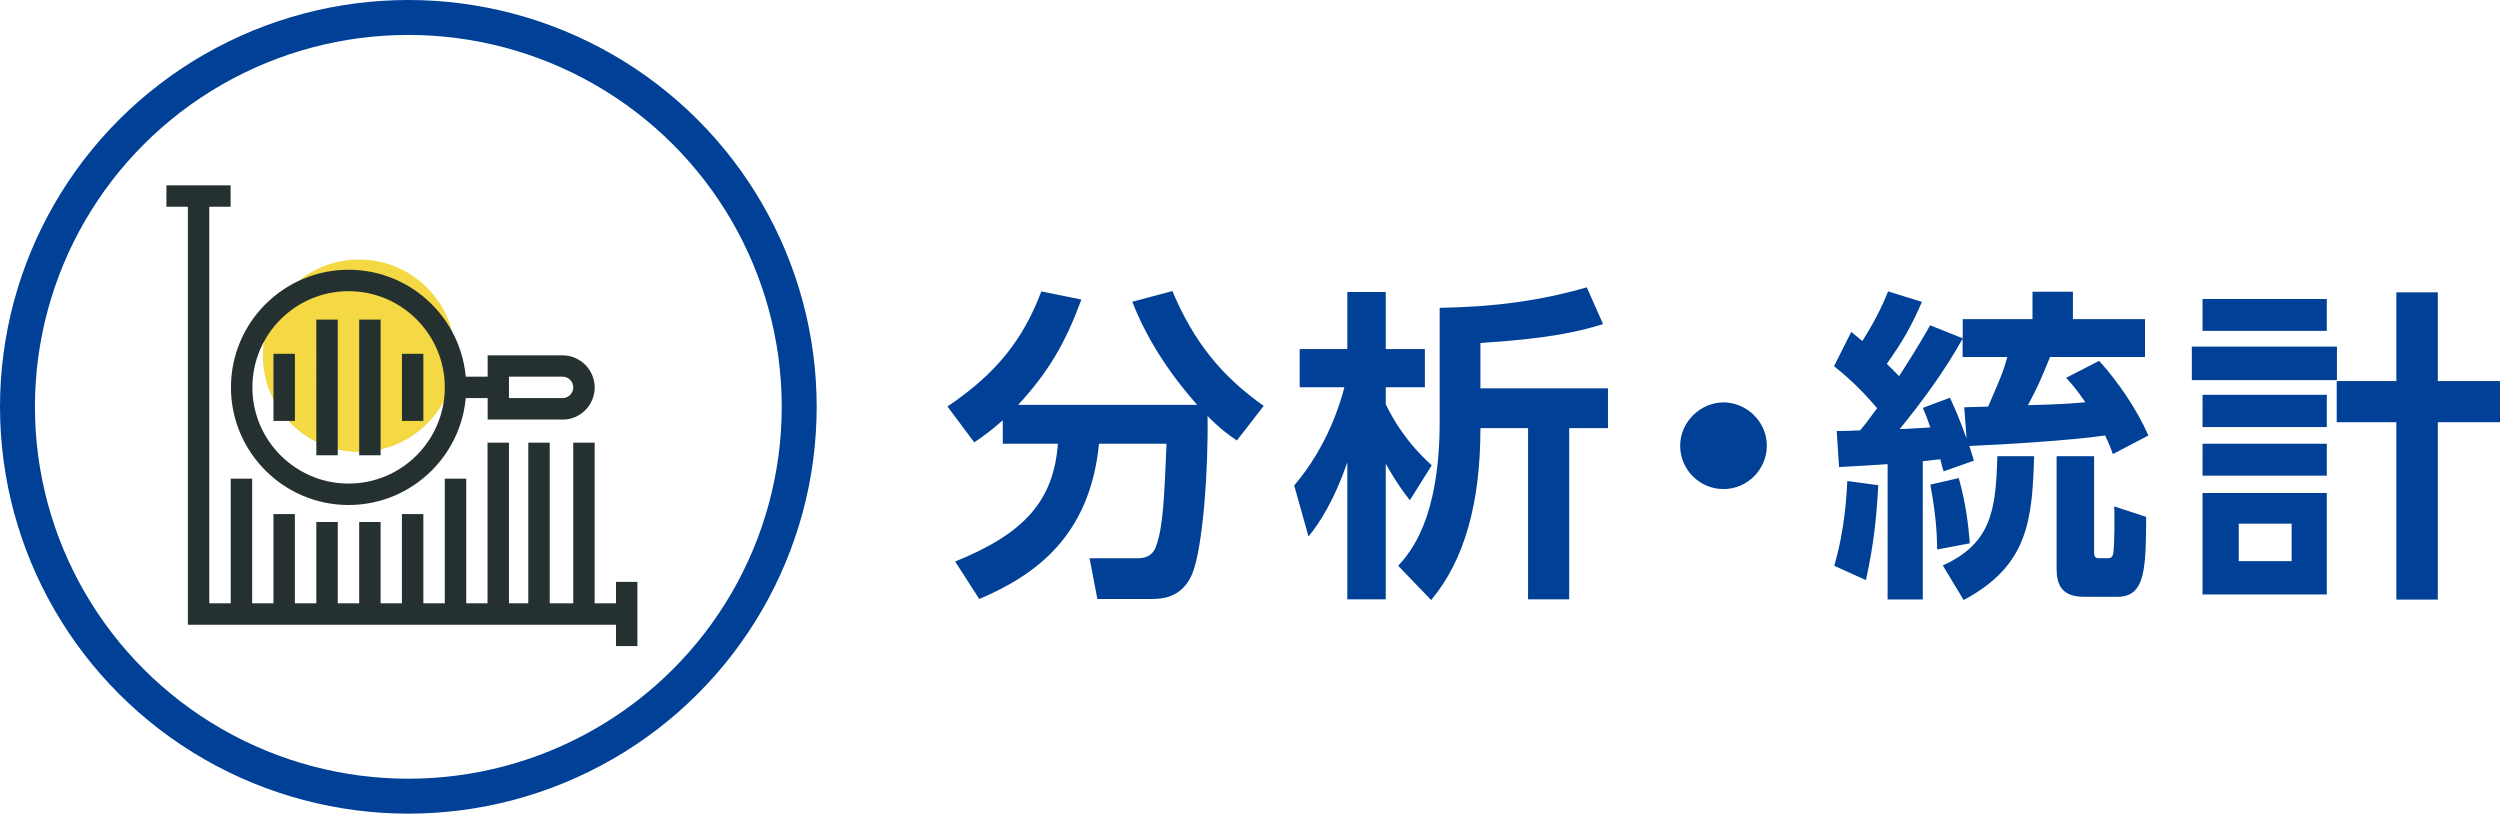
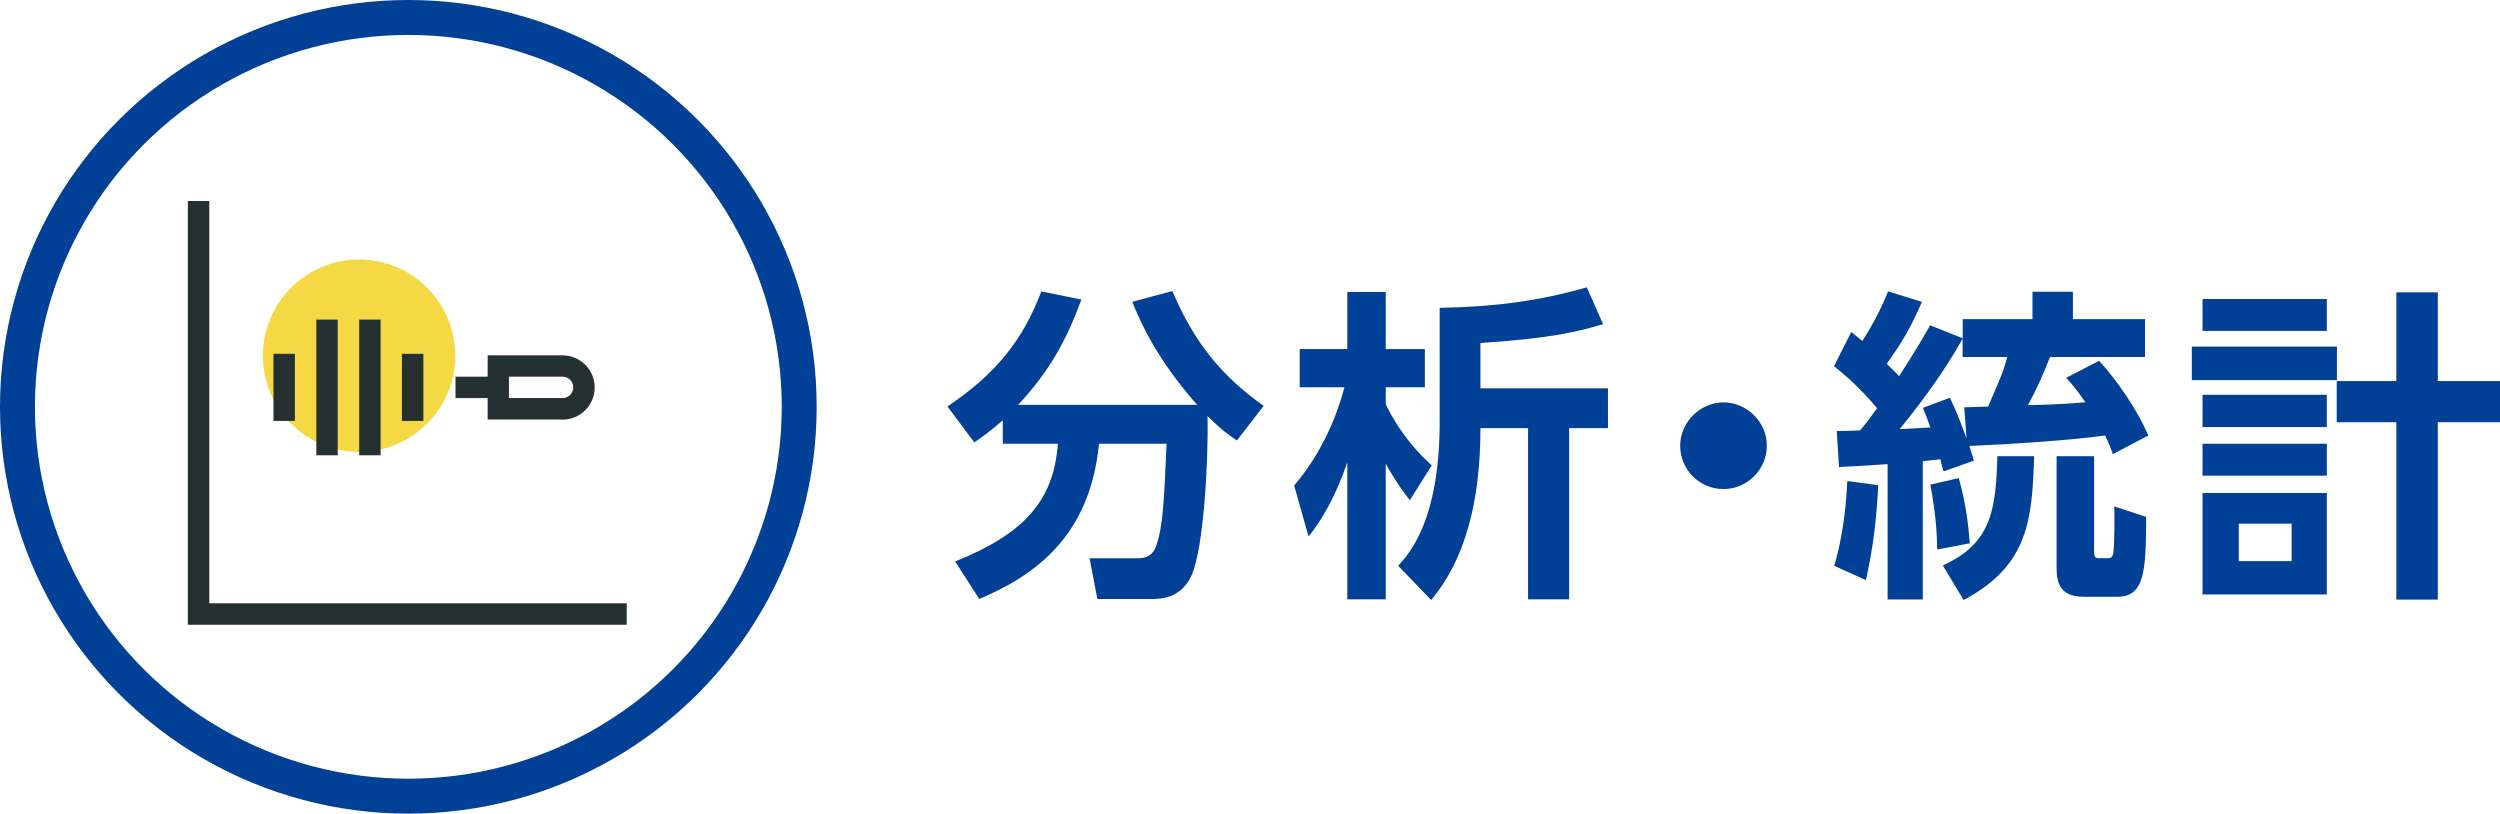
<svg xmlns="http://www.w3.org/2000/svg" id="_イヤー_2" viewBox="0 0 214.65 69.86">
  <defs>
    <style>.cls-4{fill:#253130}</style>
  </defs>
  <g id="_イヤー_1-2">
    <path d="M30.83 22.28c-4.55 0-8.26 3.7-8.26 8.26s3.71 8.26 8.26 8.26 8.26-3.7 8.26-8.26-3.71-8.26-8.26-8.26z" fill="#f4d944" />
    <path d="M86.11 36.08c-1.09.95-1.76 1.43-2.46 1.9l-2.3-3.08c4.28-2.88 6.52-5.82 8.06-9.88l3.44.7c-1.37 3.7-2.8 6.19-5.43 9.04h15.37c-2.63-2.97-4.42-5.91-5.57-8.85l3.44-.92c1.88 4.45 4.28 7.34 7.84 9.86l-2.3 2.97c-.7-.48-1.32-.9-2.52-2.1.08 4.42-.39 11.4-1.34 13.61-.9 2.04-2.6 2.1-3.56 2.1h-4.56l-.67-3.5h4.17c1.15 0 1.43-.73 1.54-1.04.62-1.68.7-4.23.9-8.79h-5.8c-.78 7.98-5.52 11.31-10.28 13.33l-2.07-3.22c5.99-2.41 8.46-5.26 8.82-10.11H86.1v-2.02zm25.01 5.6c2.88-3.36 4-7.2 4.31-8.43h-3.84v-3.28h4.09v-4.9h3.3v4.9h3.36v3.28h-3.36v1.46c.64 1.32 1.79 3.3 3.95 5.24l-1.88 3c-1.15-1.46-1.9-2.83-2.07-3.14v11.65h-3.3V39.7c-1.09 3.16-2.35 5.18-3.33 6.36l-1.23-4.37zm15.99-8.34h10.95v3.42h-3.33v14.7h-3.53v-14.7h-4.09c0 6.44-1.37 11.34-4.23 14.76l-2.83-2.94c1.01-1.12 3.56-3.95 3.56-12.38v-9.77c4.7-.08 8.57-.59 12.63-1.76l1.4 3.16c-1.93.59-4.4 1.23-10.53 1.62v3.89zm24.59 4.93c0 2.02-1.65 3.72-3.72 3.72s-3.72-1.68-3.72-3.72 1.74-3.72 3.72-3.72 3.72 1.65 3.72 3.72zm5.99-1.26c.45 0 1.68-.03 2.02-.06.39-.45.84-1.04 1.46-1.9-1.6-1.9-2.91-2.97-3.7-3.61l1.48-2.94c.28.22.45.36.95.78 1.32-2.07 1.93-3.56 2.21-4.26l2.91.9c-1.01 2.27-1.57 3.25-3.02 5.32.45.45.73.7 1.06 1.06 1.74-2.72 2.18-3.53 2.66-4.37l2.8 1.12V27.4h5.99v-2.35h3.47v2.35h6.19v3.25h-8.15c-.73 1.79-1.09 2.63-1.9 4.14 2.86-.08 3.19-.11 4.93-.25-.78-1.15-1.2-1.6-1.65-2.1l2.83-1.46c1.57 1.71 3.25 4.17 4.23 6.41l-3.05 1.6c-.22-.62-.39-1.04-.67-1.6-2.86.42-8.68.78-11.65.9.14.48.22.67.39 1.26l-2.6.92c-.06-.14-.25-.87-.28-1.04-.31.03-.53.06-1.51.17v11.87h-3.02V39.85c-1.18.08-2.49.17-4.17.25l-.2-3.11zm3.58 4.65c-.17 2.97-.39 5.07-1.06 8.15l-2.72-1.23c.95-3.28 1.06-6.24 1.12-7.28l2.66.36zm7.39-6.69c.34 0 1.74-.06 2.04-.06 1.12-2.58 1.32-3.05 1.65-4.26h-3.84v-1.57c-1.54 2.77-3.42 5.32-5.4 7.76.45 0 2.07-.11 2.63-.14-.22-.64-.39-1.09-.64-1.68l2.32-.87c.59 1.26.84 1.9 1.43 3.5l-.2-2.69zm-.48 6.08c.62 2.21.81 3.95.95 5.6l-2.8.53c-.03-1.6-.14-3.11-.59-5.57l2.44-.56zm6.47-1.88c-.17 5.46-.48 9.38-6.05 12.35l-1.79-2.97c4.2-1.9 4.56-4.82 4.68-9.38h3.16zm5.15 0v8.26c0 .5.22.5.5.5h.67c.31 0 .42-.14.48-.45.11-.78.11-3.16.08-4l2.74.9c-.03 4.45-.06 6.86-2.46 6.86h-2.91c-2.02 0-2.32-1.23-2.32-2.41v-9.66h3.22zm20.85-9.41v2.88h-12.46v-2.88h12.46zm-.87-4.09v2.74h-10.67v-2.74h10.67zm0 8.23v2.77h-10.67V33.9h10.67zm0 4.2v2.74h-10.67V38.1h10.67zm0 4.23v8.71h-10.67v-8.71h10.67zm-3.02 2.63h-4.54v3.22h4.54v-3.22zm8.99 6.52V36.25h-5.12v-3.53h5.12V25.1h3.56v7.62h5.35v3.53h-5.35v15.23h-3.56z" fill="#004097" />
    <ellipse cx="35.06" cy="34.93" rx="33.56" ry="33.43" fill="none" stroke="#004097" stroke-miterlimit="10" stroke-width="3" />
-     <path class="cls-4" d="M19.81 41.1h1.84v11.62h-1.84zm3.67 3.04h1.84v8.58h-1.84zm3.68.68H29v7.91h-1.84zm3.68 0h1.84v7.91h-1.84zm3.67-.68h1.84v8.58h-1.84zm3.68-3.04h1.84v11.62h-1.84zm3.67-3.09h1.84v14.72h-1.84zm7.36 0h1.84v14.72h-1.84zm-3.86 0h1.84v14.72h-1.84zm-31.07-22.1h5.51v1.84h-5.51zm38.6 34.05h1.84v5.51h-1.84z" />
    <path class="cls-4" d="M53.81 53.64H16.13V17.26h1.84V51.8h35.84v1.84z" />
-     <path class="cls-4" d="M29.93 43.36c-5.57 0-10.1-4.53-10.1-10.1s4.53-10.1 10.1-10.1 10.1 4.53 10.1 10.1-4.53 10.1-10.1 10.1zm0-18.36c-4.55 0-8.26 3.7-8.26 8.26s3.71 8.26 8.26 8.26 8.26-3.7 8.26-8.26S34.48 25 29.93 25z" />
    <path class="cls-4" d="M39.11 32.34h3.68v1.84h-3.68z" />
    <path class="cls-4" d="M48.3 36.02h-6.43v-5.51h6.43c1.52 0 2.76 1.24 2.76 2.76s-1.24 2.76-2.76 2.76zm-4.6-1.84h4.6c.51 0 .92-.41.92-.92s-.41-.92-.92-.92h-4.6v1.84zm-9.19-3.8h1.84v5.76h-1.84zm-3.67-2.94h1.84v11.65h-1.84zm-3.68 0H29v11.65h-1.84zm-3.68 2.94h1.84v5.76h-1.84z" />
  </g>
</svg>